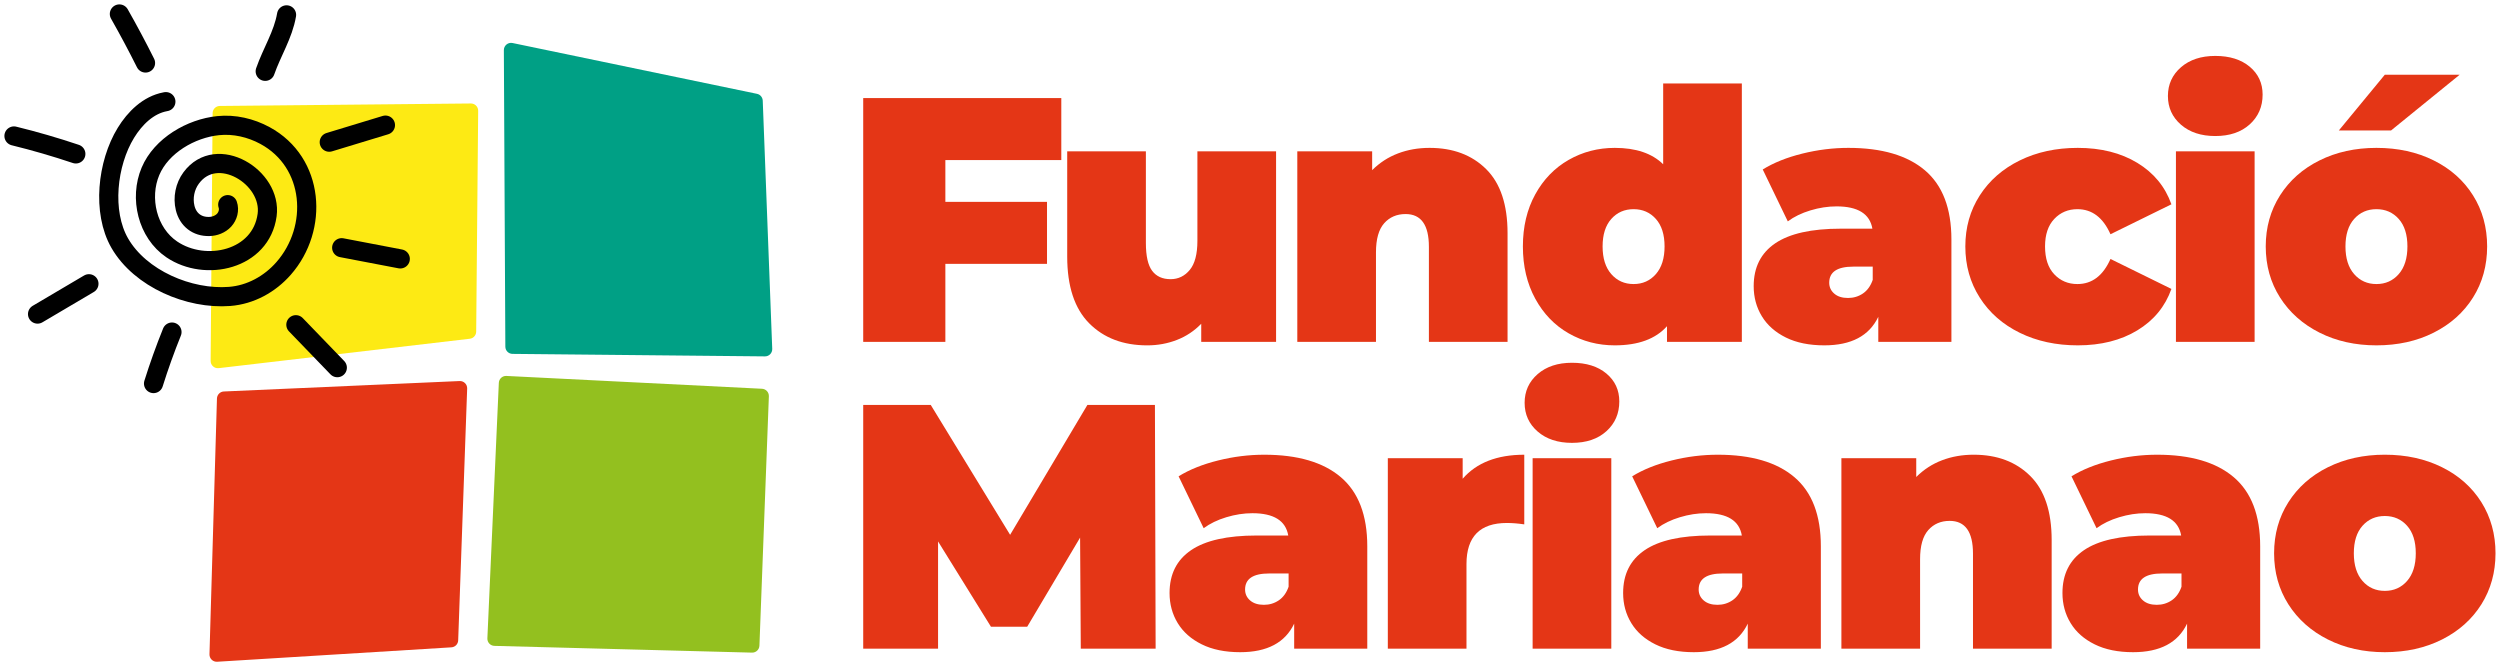
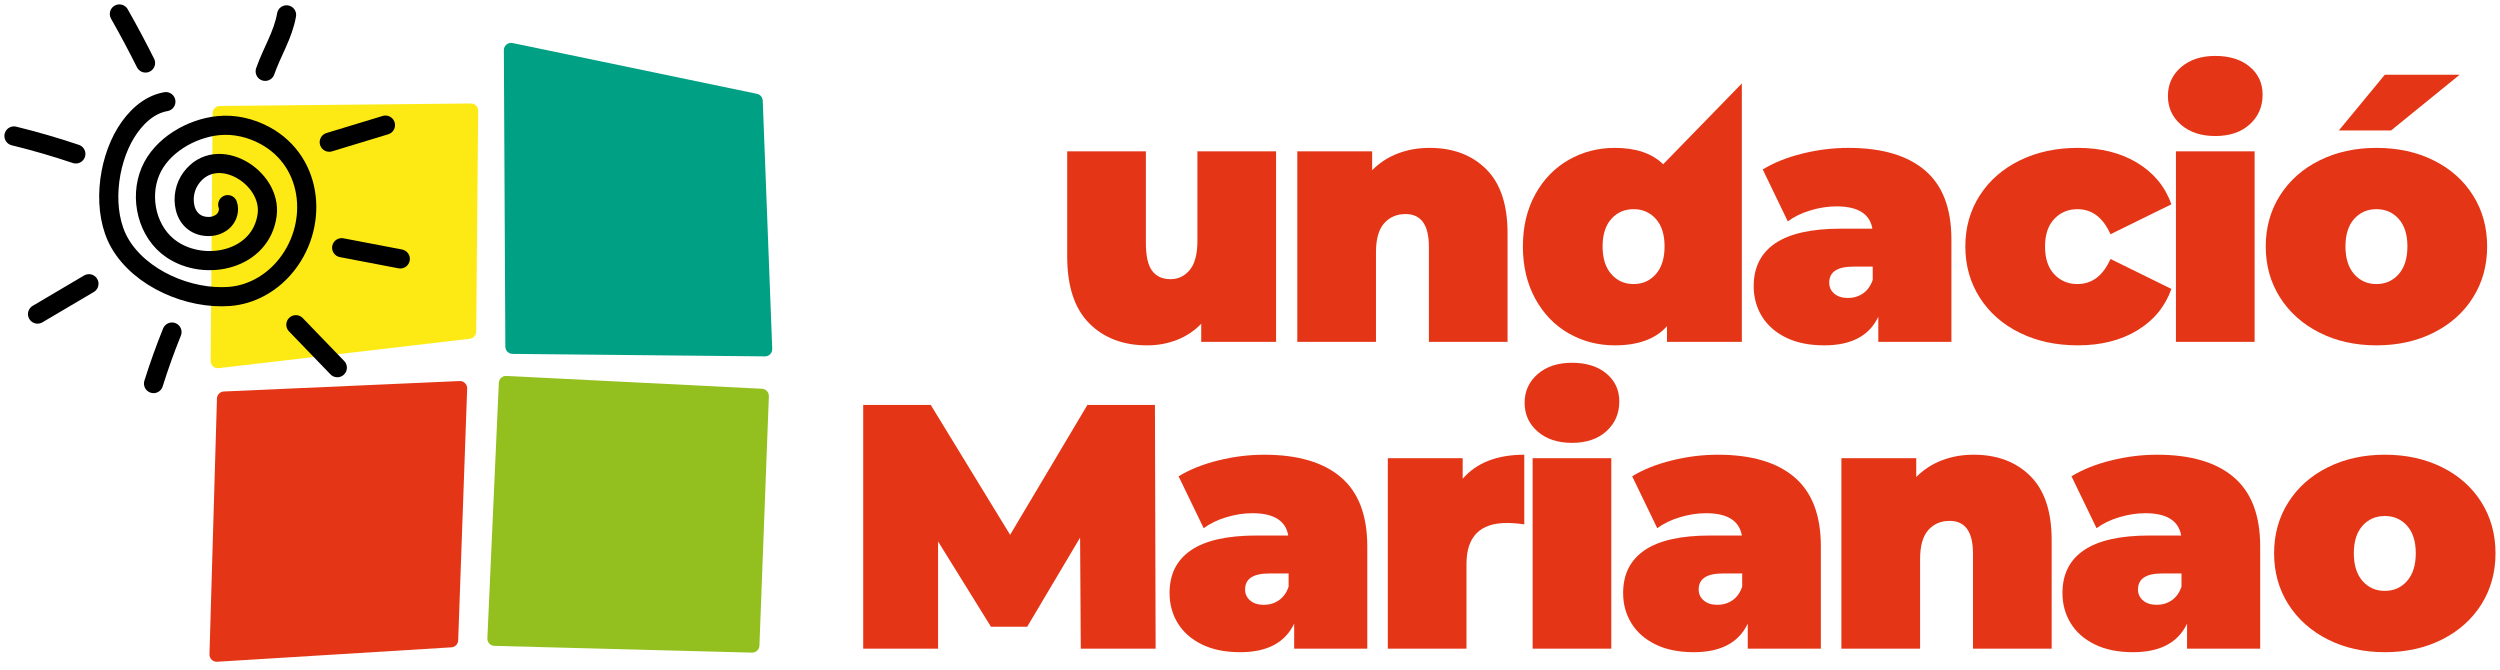
<svg xmlns="http://www.w3.org/2000/svg" width="179px" height="48px" viewBox="0 0 179 48" version="1.1">
  <title>0FE5C765-4175-4707-B3DE-5CFF2A5C2ED1</title>
  <g id="Page-1" stroke="none" stroke-width="1" fill="none" fill-rule="evenodd">
    <g id="Què-fem-1/-Orientacio-i-terapia-familiar" transform="translate(-452, -18)">
      <g id="logo-fundacio" transform="translate(453, 19)">
        <polygon id="Fill-157" fill="#E43616" points="76.384 45.447 76.335 37.493 72.546 43.876 69.954 43.876 66.165 37.767 66.165 45.447 60.806 45.447 60.806 27.992 65.641 27.992 71.324 37.293 76.858 27.992 81.693 27.992 81.743 45.447" />
        <path d="M90.566,41.981 C90.882,41.765 91.115,41.441 91.264,41.008 L91.264,40.061 L89.868,40.061 C88.722,40.061 88.148,40.444 88.148,41.208 C88.148,41.524 88.269,41.786 88.51,41.993 C88.751,42.202 89.08,42.305 89.495,42.305 C89.894,42.305 90.25,42.197 90.566,41.981 M95.003,33.165 C96.265,34.238 96.897,35.888 96.897,38.116 L96.897,45.447 L91.663,45.447 L91.663,43.652 C91.015,45.015 89.727,45.697 87.8,45.697 C86.719,45.697 85.802,45.51 85.046,45.135 C84.289,44.762 83.716,44.255 83.325,43.615 C82.935,42.975 82.74,42.255 82.74,41.458 C82.74,40.11 83.255,39.089 84.285,38.39 C85.316,37.692 86.877,37.343 88.971,37.343 L91.239,37.343 C91.056,36.279 90.201,35.746 88.672,35.746 C88.057,35.746 87.434,35.843 86.803,36.034 C86.172,36.225 85.631,36.487 85.183,36.819 L83.388,33.103 C84.169,32.622 85.111,32.243 86.218,31.969 C87.322,31.694 88.423,31.558 89.519,31.558 C91.912,31.558 93.74,32.093 95.003,33.165" id="Fill-158" fill="#E43616" />
        <path d="M108.138,31.558 L108.138,36.545 C107.689,36.479 107.274,36.445 106.892,36.445 C104.964,36.445 104,37.426 104,39.388 L104,45.447 L98.368,45.447 L98.368,31.807 L103.727,31.807 L103.727,33.278 C104.724,32.131 106.194,31.558 108.138,31.558" id="Fill-159" fill="#E43616" />
        <path d="M108.736,45.447 L114.369,45.447 L114.369,31.807 L108.736,31.807 L108.736,45.447 Z M109.098,29.899 C108.475,29.359 108.163,28.673 108.163,27.841 C108.163,27.011 108.475,26.325 109.098,25.784 C109.721,25.244 110.539,24.974 111.553,24.974 C112.582,24.974 113.405,25.232 114.02,25.747 C114.635,26.263 114.942,26.928 114.942,27.742 C114.942,28.607 114.635,29.317 114.02,29.874 C113.405,30.431 112.582,30.709 111.553,30.709 C110.539,30.709 109.721,30.439 109.098,29.899 L109.098,29.899 Z" id="Fill-160" fill="#E43616" />
        <path d="M123.043,41.981 C123.358,41.765 123.591,41.441 123.741,41.008 L123.741,40.061 L122.345,40.061 C121.198,40.061 120.625,40.444 120.625,41.208 C120.625,41.524 120.746,41.786 120.987,41.993 C121.227,42.202 121.555,42.305 121.971,42.305 C122.37,42.305 122.727,42.197 123.043,41.981 M127.479,33.165 C128.742,34.238 129.373,35.888 129.373,38.116 L129.373,45.447 L124.139,45.447 L124.139,43.652 C123.492,45.015 122.204,45.697 120.276,45.697 C119.195,45.697 118.278,45.51 117.522,45.135 C116.766,44.762 116.192,44.255 115.802,43.615 C115.411,42.975 115.216,42.255 115.216,41.458 C115.216,40.11 115.731,39.089 116.762,38.39 C117.792,37.692 119.354,37.343 121.448,37.343 L123.716,37.343 C123.533,36.279 122.677,35.746 121.149,35.746 C120.534,35.746 119.91,35.843 119.28,36.034 C118.648,36.225 118.108,36.487 117.659,36.819 L115.864,33.103 C116.645,32.622 117.588,32.243 118.693,31.969 C119.798,31.694 120.899,31.558 121.996,31.558 C124.389,31.558 126.216,32.093 127.479,33.165" id="Fill-161" fill="#E43616" />
        <path d="M144.366,33.079 C145.388,34.092 145.899,35.622 145.899,37.667 L145.899,45.447 L140.266,45.447 L140.266,38.64 C140.266,37.077 139.709,36.295 138.596,36.295 C137.964,36.295 137.453,36.516 137.063,36.956 C136.672,37.397 136.478,38.091 136.478,39.039 L136.478,45.447 L130.844,45.447 L130.844,31.806 L136.203,31.806 L136.203,33.153 C136.735,32.621 137.349,32.222 138.047,31.956 C138.745,31.69 139.501,31.557 140.316,31.557 C141.994,31.557 143.344,32.065 144.366,33.079" id="Fill-162" fill="#E43616" />
        <path d="M154.498,41.981 C154.813,41.765 155.046,41.441 155.195,41.008 L155.195,40.061 L153.8,40.061 C152.653,40.061 152.08,40.444 152.08,41.208 C152.08,41.524 152.201,41.786 152.442,41.993 C152.682,42.202 153.01,42.305 153.426,42.305 C153.824,42.305 154.182,42.197 154.498,41.981 M158.934,33.165 C160.197,34.238 160.829,35.888 160.829,38.116 L160.829,45.447 L155.594,45.447 L155.594,43.652 C154.947,45.015 153.659,45.697 151.731,45.697 C150.651,45.697 149.732,45.51 148.977,45.135 C148.22,44.762 147.647,44.255 147.257,43.615 C146.867,42.975 146.672,42.255 146.672,41.458 C146.672,40.11 147.186,39.089 148.216,38.39 C149.247,37.692 150.809,37.343 152.902,37.343 L155.171,37.343 C154.988,36.279 154.132,35.746 152.604,35.746 C151.988,35.746 151.365,35.843 150.734,36.034 C150.102,36.225 149.562,36.487 149.114,36.819 L147.319,33.103 C148.1,32.622 149.043,32.243 150.148,31.969 C151.253,31.694 152.354,31.558 153.451,31.558 C155.844,31.558 157.671,32.093 158.934,33.165" id="Fill-163" fill="#E43616" />
        <path d="M171.347,40.597 C171.762,40.123 171.97,39.462 171.97,38.615 C171.97,37.767 171.762,37.11 171.347,36.644 C170.931,36.179 170.4,35.946 169.752,35.946 C169.104,35.946 168.572,36.179 168.156,36.644 C167.741,37.11 167.534,37.767 167.534,38.615 C167.534,39.462 167.741,40.123 168.156,40.597 C168.572,41.071 169.104,41.307 169.752,41.307 C170.4,41.307 170.931,41.071 171.347,40.597 M165.676,44.787 C164.471,44.18 163.529,43.34 162.847,42.268 C162.166,41.195 161.825,39.978 161.825,38.615 C161.825,37.252 162.166,36.033 162.847,34.961 C163.529,33.889 164.471,33.053 165.676,32.455 C166.881,31.857 168.24,31.557 169.752,31.557 C171.28,31.557 172.647,31.857 173.851,32.455 C175.056,33.053 175.995,33.889 176.669,34.961 C177.341,36.033 177.678,37.252 177.678,38.615 C177.678,39.978 177.341,41.195 176.669,42.268 C175.995,43.34 175.056,44.18 173.851,44.787 C172.647,45.393 171.28,45.697 169.752,45.697 C168.24,45.697 166.881,45.393 165.676,44.787" id="Fill-164" fill="#E43616" />
-         <polygon id="Fill-165" fill="#E43616" points="66.688 10.461 66.688 13.453 73.966 13.453 73.966 17.892 66.688 17.892 66.688 23.478 60.806 23.478 60.806 6.022 74.989 6.022 74.989 10.461" />
        <path d="M90.367,9.837 L90.367,23.478 L85.008,23.478 L85.008,22.181 C84.51,22.696 83.928,23.083 83.263,23.34 C82.599,23.598 81.893,23.728 81.145,23.728 C79.417,23.728 78.029,23.2 76.982,22.144 C75.936,21.088 75.412,19.497 75.412,17.368 L75.412,9.837 L81.045,9.837 L81.045,16.396 C81.045,17.327 81.195,17.992 81.494,18.391 C81.793,18.79 82.233,18.989 82.815,18.989 C83.363,18.989 83.82,18.769 84.186,18.328 C84.551,17.888 84.734,17.194 84.734,16.246 L84.734,9.837 L90.367,9.837 Z" id="Fill-166" fill="#E43616" />
        <path d="M105.409,11.109 C106.431,12.123 106.941,13.652 106.941,15.698 L106.941,23.477 L101.309,23.477 L101.309,16.67 C101.309,15.107 100.752,14.326 99.639,14.326 C99.007,14.326 98.496,14.547 98.106,14.986 C97.715,15.427 97.52,16.121 97.52,17.069 L97.52,23.477 L91.887,23.477 L91.887,9.837 L97.246,9.837 L97.246,11.184 C97.778,10.652 98.393,10.253 99.091,9.987 C99.788,9.721 100.544,9.588 101.359,9.588 C103.037,9.588 104.387,10.095 105.409,11.109" id="Fill-167" fill="#E43616" />
-         <path d="M117.56,18.627 C117.975,18.154 118.183,17.493 118.183,16.645 C118.183,15.797 117.975,15.14 117.56,14.675 C117.144,14.209 116.613,13.977 115.965,13.977 C115.316,13.977 114.785,14.209 114.369,14.675 C113.954,15.14 113.746,15.797 113.746,16.645 C113.746,17.493 113.954,18.154 114.369,18.627 C114.785,19.101 115.316,19.338 115.965,19.338 C116.613,19.338 117.144,19.101 117.56,18.627 L117.56,18.627 Z M123.716,4.975 L123.716,23.478 L118.357,23.478 L118.357,22.356 C117.543,23.27 116.297,23.727 114.618,23.727 C113.422,23.727 112.321,23.441 111.316,22.867 C110.311,22.294 109.513,21.466 108.924,20.386 C108.334,19.305 108.039,18.058 108.039,16.645 C108.039,15.233 108.334,13.989 108.924,12.917 C109.513,11.845 110.311,11.022 111.316,10.448 C112.321,9.874 113.422,9.588 114.618,9.588 C116.13,9.588 117.285,9.979 118.083,10.76 L118.083,4.975 L123.716,4.975 Z" id="Fill-168" fill="#E43616" />
+         <path d="M117.56,18.627 C117.975,18.154 118.183,17.493 118.183,16.645 C118.183,15.797 117.975,15.14 117.56,14.675 C117.144,14.209 116.613,13.977 115.965,13.977 C115.316,13.977 114.785,14.209 114.369,14.675 C113.954,15.14 113.746,15.797 113.746,16.645 C113.746,17.493 113.954,18.154 114.369,18.627 C114.785,19.101 115.316,19.338 115.965,19.338 C116.613,19.338 117.144,19.101 117.56,18.627 L117.56,18.627 Z M123.716,4.975 L123.716,23.478 L118.357,23.478 L118.357,22.356 C117.543,23.27 116.297,23.727 114.618,23.727 C113.422,23.727 112.321,23.441 111.316,22.867 C110.311,22.294 109.513,21.466 108.924,20.386 C108.334,19.305 108.039,18.058 108.039,16.645 C108.039,15.233 108.334,13.989 108.924,12.917 C109.513,11.845 110.311,11.022 111.316,10.448 C112.321,9.874 113.422,9.588 114.618,9.588 C116.13,9.588 117.285,9.979 118.083,10.76 L123.716,4.975 Z" id="Fill-168" fill="#E43616" />
        <path d="M132.39,20.011 C132.705,19.795 132.938,19.471 133.087,19.039 L133.087,18.091 L131.692,18.091 C130.546,18.091 129.972,18.474 129.972,19.239 C129.972,19.554 130.092,19.816 130.334,20.024 C130.574,20.233 130.902,20.335 131.318,20.335 C131.716,20.335 132.074,20.227 132.39,20.011 M136.827,11.197 C138.089,12.269 138.721,13.919 138.721,16.147 L138.721,23.478 L133.486,23.478 L133.486,21.683 C132.838,23.046 131.55,23.727 129.623,23.727 C128.543,23.727 127.625,23.54 126.869,23.166 C126.113,22.792 125.539,22.285 125.149,21.645 C124.759,21.005 124.564,20.286 124.564,19.488 C124.564,18.141 125.078,17.119 126.108,16.42 C127.139,15.722 128.701,15.373 130.795,15.373 L133.063,15.373 C132.88,14.31 132.024,13.777 130.496,13.777 C129.881,13.777 129.257,13.873 128.626,14.064 C127.994,14.255 127.455,14.517 127.006,14.85 L125.212,11.134 C125.992,10.652 126.935,10.273 128.04,9.999 C129.145,9.725 130.246,9.588 131.343,9.588 C133.736,9.588 135.564,10.124 136.827,11.197" id="Fill-169" fill="#E43616" />
        <path d="M143.618,22.829 C142.397,22.231 141.441,21.392 140.752,20.311 C140.062,19.23 139.718,18.008 139.718,16.645 C139.718,15.282 140.062,14.064 140.752,12.992 C141.441,11.919 142.397,11.084 143.618,10.486 C144.839,9.887 146.223,9.588 147.768,9.588 C149.43,9.588 150.851,9.946 152.03,10.66 C153.21,11.375 154.024,12.364 154.473,13.628 L150.111,15.772 C149.579,14.575 148.79,13.977 147.743,13.977 C147.079,13.977 146.526,14.21 146.086,14.675 C145.645,15.141 145.425,15.797 145.425,16.645 C145.425,17.509 145.645,18.175 146.086,18.64 C146.526,19.106 147.079,19.338 147.743,19.338 C148.79,19.338 149.579,18.74 150.111,17.542 L154.473,19.687 C154.024,20.951 153.21,21.94 152.03,22.655 C150.851,23.369 149.43,23.727 147.768,23.727 C146.223,23.727 144.839,23.428 143.618,22.829" id="Fill-170" fill="#E43616" />
        <path d="M154.797,23.478 L160.43,23.478 L160.43,9.837 L154.797,9.837 L154.797,23.478 Z M155.158,7.93 C154.536,7.389 154.223,6.704 154.223,5.872 C154.223,5.041 154.536,4.356 155.158,3.815 C155.781,3.275 156.6,3.004 157.614,3.004 C158.643,3.004 159.466,3.263 160.081,3.778 C160.695,4.293 161.003,4.958 161.003,5.773 C161.003,6.637 160.695,7.348 160.081,7.905 C159.466,8.462 158.643,8.74 157.614,8.74 C156.6,8.74 155.781,8.47 155.158,7.93 L155.158,7.93 Z" id="Fill-171" fill="#E43616" />
        <path d="M170.748,18.627 C171.163,18.154 171.371,17.493 171.371,16.645 C171.371,15.797 171.163,15.14 170.748,14.675 C170.333,14.209 169.801,13.977 169.153,13.977 C168.505,13.977 167.973,14.209 167.558,14.675 C167.143,15.14 166.935,15.797 166.935,16.645 C166.935,17.493 167.143,18.154 167.558,18.627 C167.973,19.101 168.505,19.338 169.153,19.338 C169.801,19.338 170.333,19.101 170.748,18.627 L170.748,18.627 Z M169.752,4.351 L175.111,4.351 L170.2,8.341 L166.461,8.341 L169.752,4.351 Z M165.078,22.817 C163.873,22.21 162.93,21.371 162.249,20.299 C161.568,19.226 161.227,18.008 161.227,16.645 C161.227,15.282 161.568,14.064 162.249,12.992 C162.93,11.919 163.873,11.084 165.078,10.486 C166.283,9.887 167.641,9.588 169.153,9.588 C170.682,9.588 172.049,9.887 173.253,10.486 C174.458,11.084 175.397,11.919 176.07,12.992 C176.743,14.064 177.079,15.282 177.079,16.645 C177.079,18.008 176.743,19.226 176.07,20.299 C175.397,21.371 174.458,22.21 173.253,22.817 C172.049,23.424 170.682,23.727 169.153,23.727 C167.641,23.727 166.283,23.424 165.078,22.817 L165.078,22.817 Z" id="Fill-172" fill="#E43616" />
        <path d="M34.716,26.411 L33.896,44.704 C33.883,44.994 34.11,45.237 34.399,45.245 L52.844,45.728 C53.127,45.735 53.364,45.514 53.375,45.23 L54.051,27.372 C54.061,27.089 53.842,26.849 53.559,26.835 L35.259,25.917 C34.972,25.902 34.729,26.125 34.716,26.411" id="Fill-173" fill="#93C01F" />
        <path d="M35.695,24.338 L53.77,24.517 C54.066,24.52 54.303,24.275 54.292,23.979 L53.612,6.205 C53.602,5.967 53.432,5.766 53.2,5.718 L35.698,2.08 C35.376,2.013 35.074,2.26 35.076,2.59 L35.183,23.823 C35.184,24.106 35.412,24.335 35.695,24.338" id="Fill-174" fill="#00A085" />
        <path d="M31.908,26.283 L15.028,27.03 C14.758,27.041 14.542,27.261 14.534,27.532 L13.998,45.848 C13.99,46.152 14.245,46.399 14.548,46.381 L31.321,45.349 C31.587,45.333 31.797,45.117 31.806,44.851 L32.449,26.819 C32.46,26.517 32.21,26.269 31.908,26.283" id="Fill-175" fill="#E43616" />
        <path d="M33.095,22.744 L33.237,6.932 C33.24,6.642 33.005,6.407 32.715,6.409 L14.736,6.587 C14.454,6.59 14.226,6.819 14.223,7.101 L14.082,24.841 C14.079,25.153 14.35,25.396 14.659,25.36 L32.638,23.254 C32.897,23.224 33.093,23.006 33.095,22.744" id="Fill-176" fill="#FDEA14" />
        <g id="sol" stroke="#000000" stroke-linecap="round" stroke-linejoin="round" stroke-width="1.371">
          <path d="M15.305,13.652 C15.437,14.028 15.319,14.468 15.049,14.762 C14.778,15.056 14.375,15.208 13.977,15.217 C13.105,15.236 12.462,14.73 12.257,13.891 C12.078,13.158 12.24,12.349 12.688,11.742 C14.522,9.254 18.498,11.685 18.126,14.401 C17.689,17.605 13.722,18.494 11.3,16.858 C9.543,15.67 8.965,13.177 9.773,11.267 C10.554,9.421 12.676,8.195 14.618,7.996 C15.774,7.877 16.954,8.152 17.971,8.703 C21.529,10.631 21.836,15.338 19.304,18.222 C18.315,19.348 16.94,20.107 15.438,20.224 C12.548,20.449 9.04,18.956 7.574,16.409 C6.292,14.181 6.671,10.703 8.014,8.511 C8.658,7.46 9.619,6.513 10.83,6.287 C10.846,6.284 10.861,6.281 10.877,6.278" id="Stroke-177" />
          <path d="M22.574,9.181 C23.915,8.773 25.257,8.365 26.598,7.958" id="Stroke-178" />
          <path d="M19.518,0.064 C19.277,1.489 18.46,2.742 17.988,4.107" id="Stroke-179" />
          <path d="M9.42,3.511 C8.827,2.325 8.202,1.154 7.547,-6.66133815e-16" id="Stroke-180" />
          <path d="M9.76996262e-15,8.735 C1.494,9.102 2.972,9.531 4.43,10.021" id="Stroke-181" />
          <path d="M1.688,21.488 C2.915,20.764 4.142,20.04 5.368,19.316" id="Stroke-182" />
          <path d="M23.464,16.736 C24.862,17.003 26.261,17.27 27.66,17.538" id="Stroke-183" />
          <path d="M20.184,22.25 C21.173,23.276 22.163,24.3 23.152,25.325" id="Stroke-184" />
          <path d="M11.314,22.775 C10.825,23.986 10.384,25.217 9.993,26.463" id="Stroke-185" />
        </g>
      </g>
    </g>
  </g>
</svg>